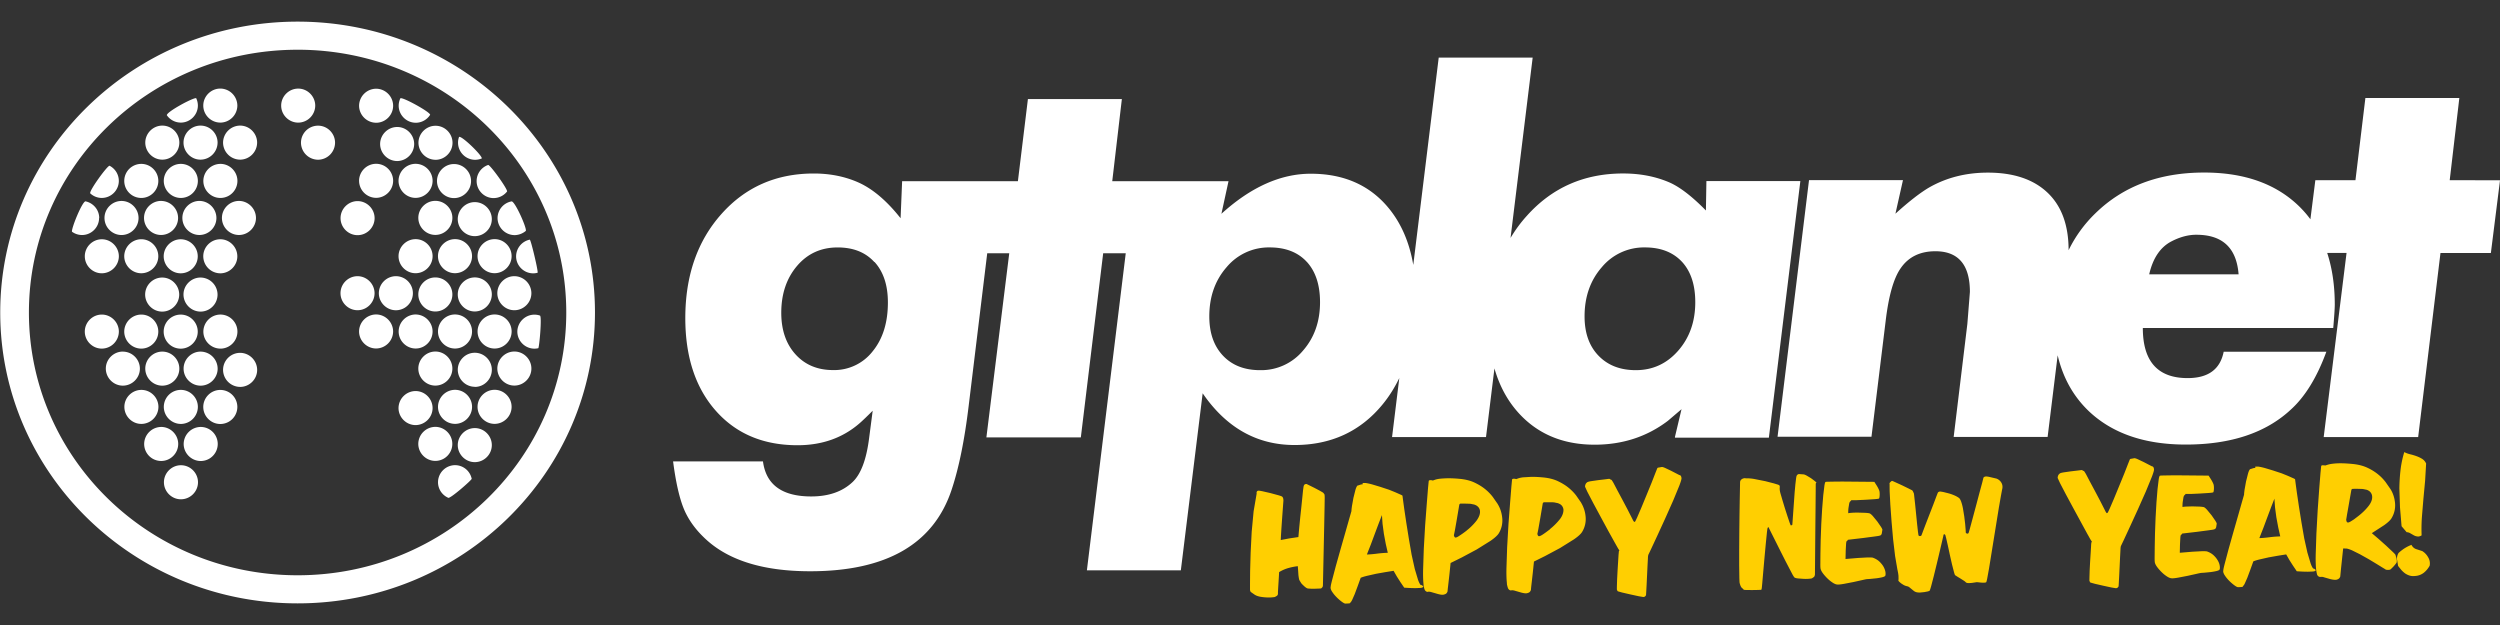
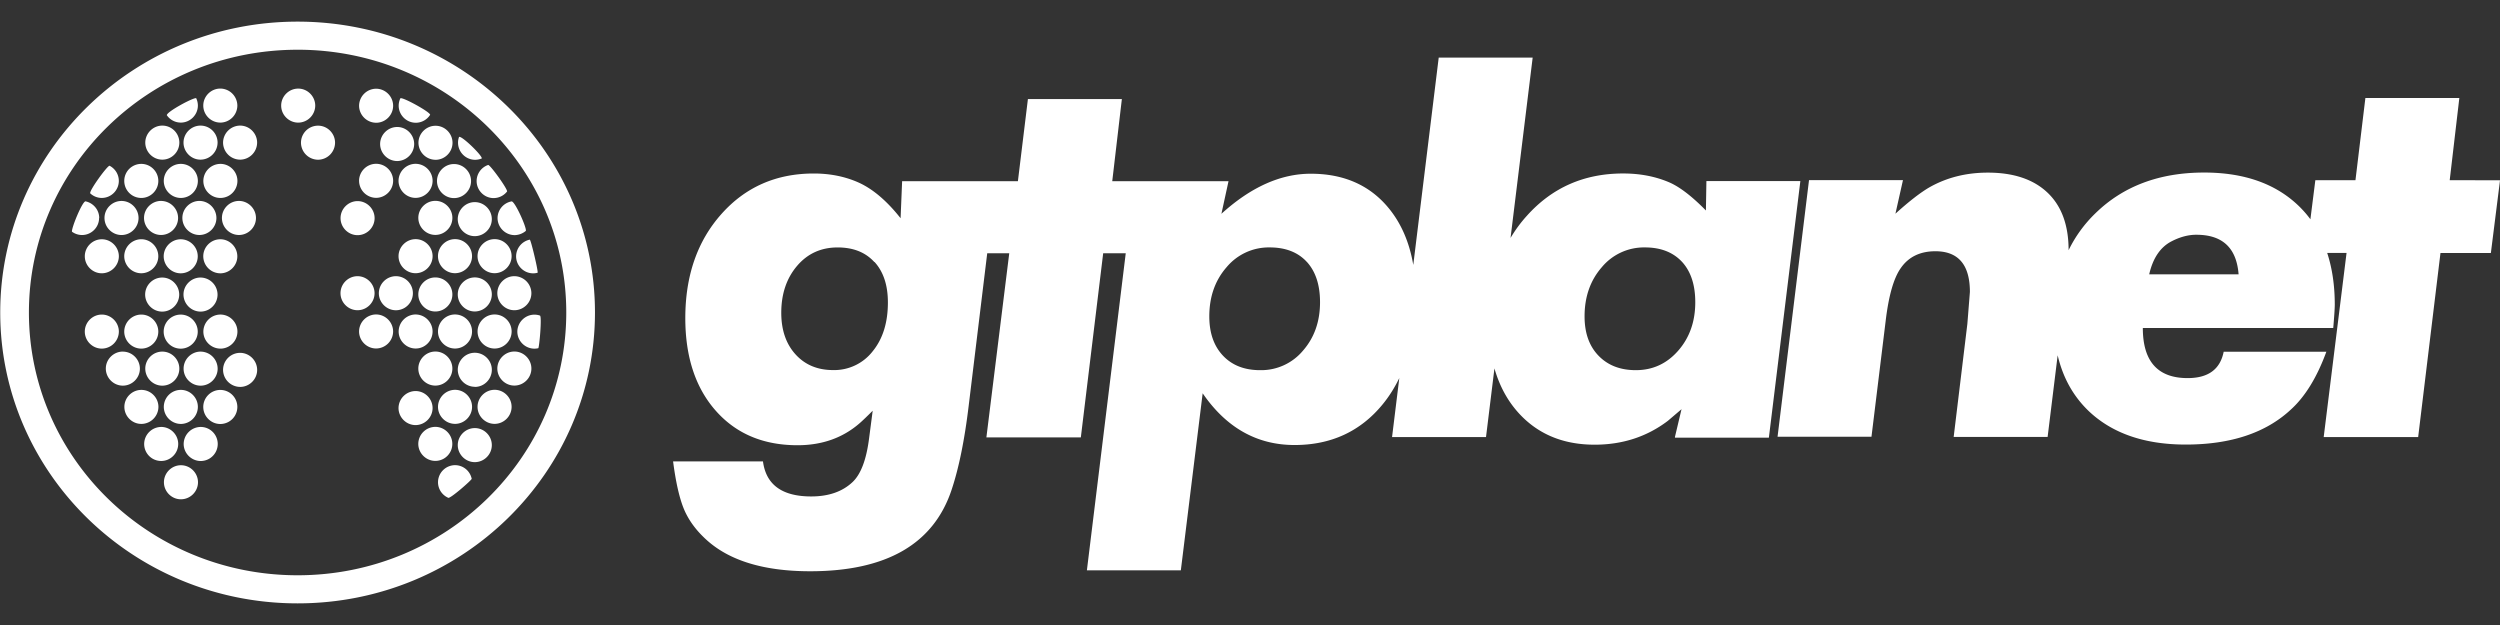
<svg xmlns="http://www.w3.org/2000/svg" width="252" height="63" viewBox="0 0 252 63" fill-rule="evenodd" stroke-linejoin="round" stroke-miterlimit="2">
  <rect x="0" y="0" width="252" height="63" fill="#333333" stroke="none" />
  <path d="M29.998 60.82C13.444 60.82.023 47.69.023 31.5S13.444 2.18 29.998 2.18 59.973 15.308 59.973 31.5s-13.42 29.32-29.975 29.32zm0-55.806C15.04 5.012 2.915 16.86 2.915 31.5S15.04 57.987 29.998 57.987 57.08 46.14 57.08 31.5 44.955 5.012 29.998 5.012zM54.26 35.1a1.8 1.8 0 0 1-.396.045c-.94-.004-1.712-.777-1.716-1.716.006-.94.783-1.712 1.723-1.712a1.71 1.71 0 0 1 .565.095c.2.172-.074 3.18-.176 3.288zm-.52-7.548c-.942 0-1.717-.775-1.717-1.716a1.73 1.73 0 0 1 1.376-1.679c.11-.025.87 3.2.793 3.334-.147.04-.3.063-.45.063v-.001zM51.874 23.7c-.94-.002-1.714-.773-1.72-1.713a1.72 1.72 0 0 1 1.405-1.685c.32-.082 1.555 2.667 1.446 2.97a1.79 1.79 0 0 1-1.136.429l.003-.001zm-2.12-3.732c-.94-.003-1.71-.778-1.71-1.717a1.72 1.72 0 0 1 1.159-1.623c.174-.062 1.95 2.382 1.912 2.672-.326.42-.828.666-1.36.666v.002h-.001zm-3.585-5.575c0-.2.034-.4.103-.588.252-.16 2.343 1.867 2.294 2.165-.215.09-.447.138-.68.138a1.73 1.73 0 0 1-1.716-1.714h.002l-.001-.001zm1.313 3.86c0 .942-.776 1.716-1.717 1.716s-1.712-.777-1.716-1.716.775-1.717 1.716-1.717 1.717.776 1.717 1.717zm-3.585-2.146a1.73 1.73 0 0 1-1.716-1.714c.004-.94.777-1.712 1.716-1.716s1.717.775 1.717 1.716-.776 1.716-1.717 1.716v-.002zm-1.994-3.734c-.94-.004-1.712-.777-1.716-1.716 0-.26.06-.518.173-.753.248-.13 2.978 1.37 3 1.666-.315.5-.867.805-1.458.805l.002-.002zm-.154 2.146a1.73 1.73 0 0 1-1.717 1.714c-.94-.004-1.712-.777-1.716-1.716.004-.94.777-1.712 1.716-1.716s1.716.773 1.716 1.713l.001.005zm-3.837-2.146c-.94-.004-1.712-.777-1.716-1.716a1.73 1.73 0 0 1 1.716-1.714c.94.004 1.712.777 1.716 1.716-.001.944-.776 1.716-1.716 1.716v-.002zm-.152 9.614c0 .942-.775 1.717-1.716 1.717s-1.716-.776-1.716-1.717.777-1.712 1.716-1.716c.94.004 1.712.777 1.716 1.716zM32.056 16.1a1.73 1.73 0 0 1-1.717-1.716c.001-.612.33-1.18.86-1.487a1.73 1.73 0 0 1 .859-.23c.942 0 1.716.776 1.716 1.717a1.73 1.73 0 0 1-1.716 1.717h0zM30.06 12.36c-.94 0-1.715-.773-1.717-1.713s.776-1.716 1.717-1.716 1.712.777 1.716 1.716a1.73 1.73 0 0 1-1.716 1.714v-.001zm-5.858 26.64a1.73 1.73 0 0 1-1.717-1.716c0-.612.328-1.18.86-1.487.26-.15.557-.23.86-.23.94.004 1.712.777 1.716 1.716s-.775 1.718-1.716 1.718v-.001zm0-22.907a1.73 1.73 0 0 1-1.717-1.716 1.73 1.73 0 0 1 1.717-1.717c.942 0 1.716.776 1.716 1.717a1.73 1.73 0 0 1-1.716 1.717v-.001zm-1.994-3.736c-.94 0-1.715-.773-1.717-1.713s.776-1.716 1.717-1.716a1.73 1.73 0 0 1 1.717 1.717 1.73 1.73 0 0 1-1.716 1.714l-.001-.002zm-.277 2.02c-.004.94-.777 1.712-1.716 1.716s-1.717-.775-1.717-1.716.776-1.716 1.717-1.716a1.71 1.71 0 0 1 .858.231c.53.306.86.874.86 1.487v-.002zm-3.7-2.02a1.71 1.71 0 0 1-1.414-.741c-.038-.34 2.713-1.824 2.96-1.716a1.75 1.75 0 0 1 .169.745c-.005.94-.778 1.71-1.716 1.713h0zm-.154 2.02c0 .942-.776 1.716-1.717 1.716s-1.712-.777-1.716-1.716c.004-.94.777-1.712 1.716-1.716.302 0 .598.08.86.23a1.72 1.72 0 0 1 .859 1.487v-.002zm-2.118 3.862c-.001.94-.776 1.715-1.716 1.715-.303 0-.6-.08-.86-.23a1.72 1.72 0 0 1-.858-1.487c0-.613.328-1.182.86-1.487.26-.15.557-.23.858-.23.942 0 1.716.776 1.716 1.717v.003zm-1.994 3.734c0 .942-.775 1.717-1.716 1.717s-1.717-.776-1.717-1.717.776-1.716 1.717-1.716 1.712.777 1.716 1.716zm-3.7-2.02c-.433 0-.85-.163-1.168-.46-.148-.23 1.723-2.807 1.947-2.785a1.72 1.72 0 0 1 .934 1.526c0 .94-.772 1.715-1.713 1.717h.001zm-.277 2.02c0 .942-.776 1.717-1.716 1.717a1.71 1.71 0 0 1-1.016-.333c-.082-.312 1.01-3.004 1.357-3.063.783.16 1.388.85 1.388 1.682l-.012-.002-.001-.001zm.277 2.146c.94.004 1.71.775 1.716 1.713-.004.94-.777 1.712-1.716 1.716s-1.717-.775-1.717-1.716.777-1.713 1.717-1.713v.001-.001zm0 7.59c.94.004 1.712.777 1.716 1.716a1.73 1.73 0 0 1-1.716 1.715c-.942 0-1.717-.775-1.717-1.716s.777-1.715 1.717-1.715zm2.117 3.736c.94 0 1.715.773 1.717 1.713s-.776 1.716-1.717 1.716-1.712-.777-1.716-1.716.775-1.717 1.716-1.717v.004zm1.867 3.857c.944 0 1.718.773 1.72 1.713-.004.94-.777 1.712-1.716 1.716s-1.717-.775-1.717-1.716.777-1.713 1.717-1.713h-.003zm1.994 3.734c.944 0 1.72.775 1.72 1.716s-.776 1.715-1.716 1.715c-.303 0-.6-.08-.86-.23a1.72 1.72 0 0 1-.855-1.484 1.73 1.73 0 0 1 1.714-1.716h-.003zm1.994 3.86c.944 0 1.72.776 1.72 1.717s-.777 1.712-1.716 1.716-1.717-.775-1.717-1.716.776-1.717 1.717-1.717h-.003zm.277-2.144a1.73 1.73 0 0 1 1.716-1.715 1.71 1.71 0 0 1 .86.231c.53.306.858.874.858 1.485a1.72 1.72 0 0 1-.86 1.487c-.26.15-.557.23-.858.23-.94-.004-1.712-.777-1.716-1.716v-.002zm3.7-9.612c-.94-.001-1.715-.776-1.715-1.716a1.73 1.73 0 0 1 1.717-1.717c.942 0 1.717.776 1.717 1.717 0 .3-.08.597-.23.858-.306.53-.874.86-1.487.86h-.002zm3.588-13.17c0 .942-.775 1.717-1.716 1.717s-1.716-.776-1.716-1.717.777-1.712 1.716-1.716c.94.004 1.712.777 1.716 1.716zm-3.586-5.45c.942 0 1.716.776 1.716 1.717 0 .612-.328 1.18-.86 1.487-.26.15-.557.23-.858.23-.942 0-1.717-.775-1.717-1.716a1.73 1.73 0 0 1 1.717-1.718v.001-.001zm-.402 5.45c0 .942-.775 1.717-1.716 1.717s-1.716-.776-1.716-1.717.777-1.712 1.716-1.716c.94.004 1.712.777 1.716 1.716zm-3.587-5.45c.944 0 1.717.776 1.717 1.717 0 .612-.328 1.18-.86 1.487-.26.15-.557.23-.86.23-.94-.004-1.712-.777-1.716-1.716s.775-1.718 1.716-1.718v.001-.001zm-1.994 3.736c.94 0 1.715.773 1.717 1.713s-.776 1.717-1.717 1.717-1.716-.776-1.716-1.717.777-1.712 1.716-1.716v.003zm-1.994 3.86c.94 0 1.715.773 1.717 1.713s-.776 1.716-1.717 1.716-1.712-.777-1.716-1.716a1.73 1.73 0 0 1 1.716-1.714v.001zm-1.716 9.31c.004-.94.777-1.712 1.716-1.716s1.717.775 1.717 1.716-.776 1.715-1.717 1.715a1.73 1.73 0 0 1-1.716-1.717v.002zm2.12 3.734c0-.942.775-1.717 1.716-1.717s1.717.776 1.717 1.717-.776 1.716-1.717 1.716-1.712-.777-1.716-1.716zm3.584 5.573c-.94-.004-1.712-.777-1.716-1.716a1.72 1.72 0 0 1 .859-1.487c.26-.15.557-.23.858-.23.942 0 1.717.775 1.717 1.716a1.73 1.73 0 0 1-1.717 1.718v-.001zm3.712-5.573c0 .94-.776 1.716-1.717 1.716s-1.716-.776-1.716-1.716.776-1.717 1.716-1.717a1.73 1.73 0 0 1 1.717 1.717zM18.216 24.12c.94 0 1.715.772 1.717 1.713s-.776 1.717-1.717 1.717-1.716-.776-1.716-1.717c.005-.94.778-1.71 1.716-1.713zm1.717 9.31c-.001.94-.776 1.715-1.717 1.715-.302 0-.598-.08-.86-.23a1.72 1.72 0 0 1-.858-1.487c0-.613.328-1.182.86-1.487a1.72 1.72 0 0 1 .857-.23c.942 0 1.717.776 1.717 1.717v.003zm-5.302-3.736c0-.942.775-1.717 1.716-1.717s1.717.776 1.717 1.717-.776 1.716-1.717 1.716-1.712-.777-1.716-1.716zm5.858-3.86c0-.942.776-1.716 1.717-1.716s1.712.777 1.716 1.716-.776 1.717-1.716 1.717a1.73 1.73 0 0 1-1.717-1.717zm-.277 5.575c-.94-.004-1.712-.777-1.716-1.716s.776-1.717 1.716-1.717a1.73 1.73 0 0 1 1.717 1.717c0 .3-.08.597-.23.858a1.72 1.72 0 0 1-1.487.859zm.277 9.612c0-.942.776-1.716 1.717-1.716.3 0 .597.08.858.23.53.306.86.874.86 1.487a1.72 1.72 0 0 1-.859 1.487c-.26.15-.557.23-.858.23-.942 0-1.717-.775-1.717-1.716h0zM36.04 27.84c.94.004 1.71.775 1.716 1.713 0 .942-.775 1.717-1.716 1.717s-1.717-.776-1.717-1.717.777-1.713 1.717-1.713h0 0zm1.87 3.857c.94.004 1.712.777 1.716 1.716a1.73 1.73 0 0 1-1.716 1.715c-.94-.004-1.712-.777-1.716-1.716a1.73 1.73 0 0 1 1.716-1.715zm-1.717-13.47a1.73 1.73 0 0 1 1.716-1.717c.302 0 .597.08.86.23a1.72 1.72 0 0 1 .859 1.487c-.004.94-.777 1.712-1.716 1.716a1.73 1.73 0 0 1-1.717-1.716zm1.994 11.327a1.73 1.73 0 0 1 1.716-1.715c.302 0 .597.08.86.23a1.72 1.72 0 0 1 0 2.975c-.262.15-.557.23-.86.23-.94-.004-1.712-.777-1.716-1.716v-.003zm3.7 2.146c.942 0 1.717.776 1.717 1.716S42.84 35.13 41.9 35.13s-1.716-.776-1.716-1.717a1.73 1.73 0 0 1 1.716-1.715zm0 7.718c.942 0 1.717.775 1.717 1.716s-.778 1.712-1.717 1.715c-.94-.004-1.712-.777-1.716-1.716a1.73 1.73 0 0 1 1.716-1.715zm1.994 3.61c.94.002 1.713.776 1.713 1.716a1.72 1.72 0 0 1-.857 1.485c-.26.15-.557.23-.858.23-.94-.004-1.712-.777-1.716-1.716a1.73 1.73 0 0 1 1.716-1.715h.001zm1.985 3.86a1.72 1.72 0 0 1 1.682 1.373c.024.11-2.154 2.02-2.363 1.918a1.72 1.72 0 0 1-1.034-1.575 1.73 1.73 0 0 1 1.715-1.716h-.001zm.277-2.02c.004-.94.777-1.712 1.716-1.716s1.717.775 1.717 1.716-.776 1.716-1.717 1.716-1.712-.777-1.716-1.716zm1.994-3.86c.004-.94.777-1.712 1.716-1.716s1.717.775 1.717 1.716-.776 1.717-1.717 1.717-1.716-.776-1.716-1.717zm5.427-11.453c0 .942-.776 1.716-1.717 1.716s-1.712-.777-1.716-1.716c.001-.942.776-1.716 1.716-1.716a1.73 1.73 0 0 1 1.717 1.717v-.001zm-1.994-3.734c0 .942-.776 1.717-1.717 1.717s-1.716-.776-1.716-1.717.777-1.712 1.716-1.716 1.717.775 1.717 1.716zm-3.712-5.447c.94 0 1.715.772 1.717 1.713s-.776 1.717-1.717 1.717-1.716-.776-1.716-1.717c.005-.94.778-1.71 1.716-1.713zm-.277 5.447c0 .942-.776 1.717-1.717 1.717s-1.716-.776-1.716-1.717.777-1.712 1.716-1.716 1.717.775 1.717 1.716zM45.6 21.963c0 .942-.776 1.716-1.717 1.716s-1.712-.777-1.716-1.716.775-1.717 1.716-1.717 1.717.776 1.717 1.717zm-3.712-5.45c.942 0 1.717.775 1.717 1.716s-.776 1.716-1.717 1.716-1.712-.777-1.716-1.716a1.73 1.73 0 0 1 1.716-1.717v.001zm-1.716 9.31c.004-.94.777-1.712 1.716-1.716s1.717.775 1.717 1.716-.776 1.717-1.717 1.717-1.716-.776-1.716-1.717zm1.994 3.86c0-.942.775-1.717 1.716-1.717s1.717.776 1.717 1.717-.776 1.716-1.717 1.716-1.712-.777-1.716-1.716zm0 7.468c.004-.94.777-1.712 1.716-1.716s1.717.775 1.717 1.716-.776 1.717-1.717 1.717-1.716-.776-1.716-1.717zm3.7 5.574c-.942 0-1.716-.776-1.716-1.717a1.73 1.73 0 0 1 1.716-1.715c.942 0 1.717.775 1.717 1.716s-.776 1.717-1.717 1.717v-.001zm1.994-3.736a1.73 1.73 0 0 1-1.716-1.714c0-.942.775-1.717 1.716-1.717s1.717.776 1.717 1.717S48.812 39 47.87 39v-.002zm3.712-5.573c-.001.942-.776 1.716-1.717 1.716s-1.716-.776-1.716-1.717.776-1.716 1.716-1.716c.303 0 .6.08.86.23a1.72 1.72 0 0 1 .858 1.487v-.001zm-3.99 0c-.001.942-.776 1.716-1.717 1.716s-1.716-.776-1.716-1.717.776-1.716 1.716-1.716a1.72 1.72 0 0 1 1.717 1.718v-.001zm.277-5.452c.942 0 1.717.776 1.717 1.716a1.73 1.73 0 0 1-1.717 1.717c-.942 0-1.716-.776-1.716-1.717s.777-1.712 1.716-1.716zm2.272 9.186c.004-.94.777-1.712 1.716-1.716s1.717.775 1.717 1.716-.776 1.716-1.717 1.716-1.712-.777-1.716-1.716zM252 18.19l-.92 7.31H246l-2.25 18.558h-9.522l2.304-18.56h-1.95c.505 1.544.763 3.283.763 5.213 0 .38-.053 1.16-.154 2.352h-19.194c0 3.375 1.514 5.05 4.514 5.05 2.082 0 3.283-.886 3.636-2.657h10.35c-.954 2.6-2.148 4.534-3.58 5.83-2.524 2.35-6.06 3.527-10.595 3.527-4.163 0-7.42-1.137-9.776-3.373-1.565-1.5-2.608-3.375-3.133-5.626l-1.013 8.233h-9.47l1.38-11.4.256-3.22c0-2.727-1.16-4.1-3.478-4.1-1.537 0-2.698.564-3.482 1.688-.715 1-1.228 2.777-1.535 5.368l-1.427 11.644h-9.467l3.172-25.87h9.47l-.76 3.385c1.39-1.26 2.542-2.146 3.43-2.66 1.742-.987 3.703-1.48 5.886-1.48 2.593 0 4.598.674 6.016 2.02s2.124 3.28 2.124 5.8c.677-1.392 1.595-2.654 2.71-3.728 2.796-2.727 6.437-4.1 10.953-4.1 4.127 0 7.36 1.177 9.7 3.53.365.37.704.763 1.01 1.18l.498-3.94h4.044l1-8.283h9.47l-.97 8.283 5.045.01zM221.4 23.662c-.82 0-1.656.223-2.508.664-1.125.58-1.877 1.688-2.252 3.324h9.01c-.205-2.657-1.62-3.986-4.25-3.986v-.001zm-52.57 20.396l.667-2.81-1.382 1.177c-2.115 1.602-4.573 2.4-7.372 2.4-3.242 0-5.834-1.108-7.78-3.322-1.075-1.225-1.842-2.688-2.323-4.367l-.85 6.922h-9.47l.73-5.95c-.465.956-1.01 1.836-1.678 2.65-2.234 2.727-5.196 4.1-8.88 4.1-3.787 0-6.877-1.738-9.263-5.213l-2.2 17.842h-9.47l3.916-31.955H111.2l-2.252 18.558h-9.52l2.304-18.56h-2.22l-1.877 15.437c-.408 3.375-.97 6.152-1.69 8.333-1.8 5.52-6.57 8.283-14.28 8.283-4.64 0-8.122-1.057-10.44-3.156-1.06-.957-1.818-2-2.277-3.095s-.828-2.72-1.1-4.82h9.06c.308 2.35 1.93 3.53 4.863 3.53 1.742 0 3.123-.476 4.146-1.43.85-.786 1.414-2.267 1.69-4.448l.36-2.762c-.58.58-1.007.99-1.28 1.228-1.706 1.5-3.806 2.25-6.296 2.25-3.447 0-6.194-1.16-8.242-3.478s-3.07-5.435-3.07-9.34c0-4.26 1.21-7.755 3.636-10.482s5.53-4.09 9.315-4.09c1.638 0 3.123.3 4.452.882 1.467.646 2.9 1.857 4.298 3.627l.154-3.73h11.67l1.01-8.283h9.47l-.97 8.283h11.72l-.716 3.283c2.965-2.693 5.97-4.04 9.007-4.04 3.276 0 5.862 1.118 7.755 3.35 1.318 1.554 2.178 3.503 2.578 5.843l2.565-20.9h9.47l-2.23 18.178c.47-.784 1-1.52 1.62-2.202 2.56-2.872 5.8-4.294 9.727-4.294 1.74 0 3.306.308 4.71.92 1.057.476 2.267 1.416 3.636 2.81l.05-2.967h9.47l-3.174 25.87h-9.47l.012-.05h-.003l-.003.001zM88.145 26.426c-.906-1-2.142-1.484-3.712-1.484-1.672 0-3.037.622-4.093 1.865s-1.588 2.82-1.588 4.72c0 1.737.48 3.136 1.434 4.19s2.218 1.586 3.785 1.586a4.91 4.91 0 0 0 3.994-1.891c1.026-1.26 1.535-2.898 1.535-4.924 0-1.737-.45-3.1-1.354-4.09v.016l-.001.01zm43.583-.026c-.888-.97-2.144-1.46-3.736-1.46-1.677-.03-3.28.705-4.352 1.994-1.16 1.328-1.742 2.982-1.742 4.958 0 1.672.462 2.99 1.383 3.963s2.168 1.457 3.736 1.457a5.49 5.49 0 0 0 4.326-1.97c1.146-1.313 1.716-2.94 1.716-4.883 0-1.737-.445-3.092-1.332-4.064v.004zm37.825 0c-.9-.97-2.146-1.46-3.74-1.46-1.676-.03-3.28.705-4.35 1.994-1.16 1.328-1.738 2.982-1.738 4.958 0 1.672.467 2.99 1.407 3.963s2.192 1.457 3.76 1.457c1.707 0 3.13-.657 4.276-1.97s1.716-2.94 1.716-4.883c0-1.737-.445-3.092-1.334-4.064v.003h.001z" fill="#fff" />
-   <path d="M133.356 49.65c.06.055.106.122.137.164s.04.214.036.478l-.012.8-.032 1.63-.134 6.26c.002.1-.022.178-.075.233s-.09.09-.115.1l-.186.012-.403.015h-.422l-.31-.02a.56.56 0 0 1-.218-.104c-.078-.054-.15-.118-.218-.186a2.45 2.45 0 0 1-.238-.244l-.184-.3c-.036-.076-.067-.247-.1-.51l-.062-.907a5.86 5.86 0 0 0-.899.173c-.338.09-.666.23-.985.424l-.047.812-.042.678-.028.488-.003.223c-.01.087-.05.155-.12.2l-.178.103c-.025.013-.116.024-.276.04-.185.016-.37.02-.554.01-.21-.01-.422-.03-.646-.07s-.41-.108-.566-.204l-.38-.266c-.05-.036-.08-.123-.095-.222v-.562l.012-1.348.052-1.852.106-2.093.194-2.07.308-1.792c-.013-.043-.014-.087-.002-.13.015-.08.078-.142.158-.152.047-.01.194.01.44.06l.8.184.773.21c.233.066.368.117.405.15.06.066.098.132.1.196a1.11 1.11 0 0 1 .022.182c0 .022-.008.124-.022.307l-.114 1.565-.064.92-.048.77-.02.43.865-.165.912-.134.082-.927.104-1.053.114-1.07.098-.95.07-.705.048-.348c.022-.142.07-.23.146-.266s.14-.04.186-.02l.776.383.57.303.3.176-.015-.007zm9.9 9.307c.12.065.188.116.2.154s-.01.072-.063.1-.123.047-.25.054l-.382.016c-.322.006-.728-.01-1.217-.044l-.387-.57-.35-.548-.333-.58-.83.132-.935.166-.884.2c-.278.067-.5.133-.666.203l-.307.85-.298.8-.257.584c-.074.15-.13.226-.166.226.001.066-.035.105-.113.117s-.21.02-.403.024c-.07.001-.195-.063-.37-.192a4.36 4.36 0 0 1-.527-.462 3.44 3.44 0 0 1-.45-.554c-.123-.19-.168-.353-.133-.486-.001-.077.046-.31.148-.698l.366-1.386.486-1.727.495-1.73.394-1.388.202-.7c-.002-.087.016-.248.052-.513l.146-.813.2-.798c.072-.242.144-.392.215-.45a.74.74 0 0 0 .178-.053l.17-.053a1.33 1.33 0 0 1 .171-.018l-.002-.13.285-.005c.204.028.44.08.7.152l.78.234.9.297.625.253.45.2c.146.064.25.112.273.144l.052.405.133.974.205 1.376.253 1.583.278 1.608.32 1.44.324 1.086c.107.296.208.492.306.556v-.004zM139.3 51.92l-.34.875-.384 1.025-.4 1.074-.394 1c.263-.005.595-.033 1-.084a10.35 10.35 0 0 1 1.108-.088l-.205-.897-.19-1.02-.134-1.006-.06-.867h-.001zm11.673-1.1c.26.424.41.902.456 1.43s-.076 1.056-.347 1.5c-.128.213-.403.464-.827.76l-1.404.877-1.505.805-1.126.558-.113 1.103-.1.886-.07.606-.023.24c.001.043-.028.107-.086.19s-.16.127-.3.163-.34.003-.59-.063l-.624-.18c-.167-.05-.3-.065-.367-.043s-.158-.002-.243-.077a.41.41 0 0 1-.11-.172c-.026-.07-.046-.14-.058-.206a.81.81 0 0 1-.042-.247v-.032c-.04-.353-.057-.85-.045-1.495l.07-2.117.134-2.34.165-2.178.13-1.623.068-.686c.024-.055.085-.08.187-.078a.62.62 0 0 1 .224.038l.222-.08a2.38 2.38 0 0 1 .482-.101 8.34 8.34 0 0 1 .812-.047c.334-.006.745.013 1.234.06.562.057 1.05.18 1.465.378s.772.417 1.074.666a4.61 4.61 0 0 1 .759.78l.5.718-.01-.004zm-3.133 2.654a5.68 5.68 0 0 0 1.002-1.003c.242-.34.37-.66.34-.957a.67.67 0 0 0-.131-.354.87.87 0 0 0-.255-.219c-.1-.05-.186-.087-.287-.1l-.215-.046c-.05-.01-.13-.016-.242-.02l-.34-.01-.313-.003-.18.003c-.025 0-.053.017-.088.05-.012.023-.024.038-.036.05v.016l-.257 1.526-.185 1.054-.1.49c0 .012.01.046.03.106s.052.1.102.122.15-.01.3-.096a10.25 10.25 0 0 0 .857-.604l-.012.001zm11.536-2.8a3.25 3.25 0 0 1 .456 1.431c.047.528-.076 1.056-.348 1.5-.126.213-.4.464-.826.76l-1.406.877-1.505.805-1.125.558-.113 1.103-.1.886-.07.606-.02.24c.001.043-.03.107-.087.19s-.16.127-.3.163-.34.003-.592-.063l-.624-.18c-.168-.05-.292-.065-.368-.043s-.16-.002-.243-.077c-.05-.044-.086-.1-.11-.172s-.045-.136-.058-.206a.81.81 0 0 1-.042-.247v-.032c-.04-.353-.057-.85-.045-1.495l.07-2.117.135-2.34.165-2.178.13-1.623.067-.686c.024-.055.085-.08.185-.078s.178.017.227.038l.222-.08c.123-.04.272-.075.48-.1l.813-.047c.335-.006.745.013 1.234.06.562.057 1.05.18 1.465.378s.773.417 1.076.666.552.507.76.78l.5.718-.008-.004zm-3.133 2.654c.374-.3.7-.627 1-1.002.258-.34.36-.66.354-.957a.73.73 0 0 0-.131-.354.68.68 0 0 0-.256-.219c-.1-.05-.186-.087-.287-.1l-.217-.046c-.08-.013-.16-.02-.24-.02h-.34l-.313-.003-.18.003c-.025 0-.054.017-.088.05-.012.023-.024.038-.036.05v.016l-.257 1.526-.186 1.054-.1.49c0 .012.01.046.03.106s.052.1.1.122.15-.01.302-.096.436-.287.847-.604h-.012l.001.001zm3.792-4.733c.05-.034.175-.065.37-.097l.668-.096.66-.078.374-.048c.095-.014.155-.007.18.02s.072.05.144.072c.025.01.09.114.202.3l.386.737.514.958.514.973.397.778.187.37c.06.086.095.13.108.13s.042-.017.088-.05c.012-.013.078-.148.198-.408l.42-.976.522-1.267.522-1.275.39-1 .172-.432c.024-.046.07-.072.142-.077l.284-.05c.062-.022.183.01.37.092l.605.287.83.43c.025 0 .054.01.1.032a.28.28 0 0 1 .064.081c.018.032.035.094.048.18.014.1-.06.356-.218.773l-.61 1.482-.806 1.81-.807 1.76-.63 1.352-.275.576a1.71 1.71 0 0 0-.038.338l-.04.754-.09 1.904-.04.745-.02.314a.43.43 0 0 1-.094.126c-.04.038-.103.06-.187.062l-.448-.075-.843-.183-.826-.19-.414-.116c-.048-.02-.075-.046-.082-.073a.55.55 0 0 0-.047-.123l.004-.323.022-.703.046-.885.098-1.58.03-.314c-.001-.033.005-.056.017-.067s.02-.023.027-.04-.001-.037-.02-.065l-.102-.156-.313-.556-.642-1.154-.786-1.45-.77-1.43-.584-1.12-.233-.508c-.002-.09.018-.178.057-.267s.12-.16.202-.217l.01-.004zm15.9-.38a4.25 4.25 0 0 1 .939.076l1.06.21.88.226.404.124c.12.044.18.096.182.163.001.045-.001.097-.006.158-.005.09 0 .182.013.273.001.045.028.157.078.338l.19.65.247.814.257.797.207.616.104.27c.013.033.048.036.107.014.026-.013.05-.03.07-.05l.234-3.28.074-.803.07-.588c.022-.153.043-.246.066-.28.07-.125.164-.164.282-.154l.376.027c.072-.001.183.038.333.118l.443.265.377.282.173.153c0 .025-.008.037-.026.044s-.032.035-.043.09l-.004.695-.014 1.663-.022 2.157-.04 4.632c-.022.133-.058.216-.112.25l-.167.118c-.037.023-.123.04-.303.055s-.364.02-.546.01l-.565-.04c-.18-.02-.3-.05-.36-.093-.038-.022-.098-.122-.184-.26l-.315-.6-.417-.802-.455-.9-1.206-2.407c-.013-.032-.026-.06-.04-.08-.023-.055-.06-.032-.104.068-.012.02-.037.187-.073.498l-.113 1.134-.134 1.442-.126 1.432-.095 1.1-.046.464a.23.23 0 0 0-.016.082c.001.033-.024.056-.07.068l-.304.013-.583.01-.57-.006c-.174-.003-.266-.015-.28-.036a1.64 1.64 0 0 0-.182-.179c-.086-.075-.16-.24-.224-.492-.014-.066-.023-.253-.03-.56L175.31 57v-1.578l.012-1.777.02-1.778.024-1.57.023-1.158.01-.537c.01-.1.04-.174.095-.23.045-.052.102-.094.167-.12.07-.032.154-.052.25-.054l.016-.01zm12.988.34l.24.375c.136.218.228.405.278.557.027.12.036.267.028.44s-.032.28-.066.324c-.024.023-.173.045-.445.067l-.902.058-.902.042-.464.001c-.025 0-.04-.003-.045-.008l-.01-.008-.024.034c-.02.023-.05.056-.097.1-.06.045-.1.13-.12.258l-.067.407a3.94 3.94 0 0 0-.025.529c.113-.02.225-.033.34-.04.19-.016.405-.02.645-.02l.688.02c.22.012.373.03.456.05s.203.115.355.284l.448.545.377.546c.105.17.15.27.13.304l-.05.314c-.022.144-.09.228-.2.252-.025.013-.09.026-.198.045l-.4.057-.526.068-.572.076-1.517.177c-.012.013-.024.028-.034.05a.45.45 0 0 1-.106.101c-.024.023-.042.127-.056.315l-.033.612-.02.86 1.27-.105.93-.05c.298-.006.496.003.555.024.287.104.523.248.705.434s.32.366.412.554.147.37.16.518.005.268-.03.323-.14.104-.317.146a5.54 5.54 0 0 1-.589.103l-.598.06-.33.022c-.037.001-.2.03-.464.092l-.9.2-.952.183c-.31.055-.523.078-.644.07-.13.002-.286-.052-.467-.165a3.22 3.22 0 0 1-.526-.412 4.57 4.57 0 0 1-.456-.503c-.134-.174-.22-.327-.26-.46-.026-.065-.038-.24-.037-.52l.008-1.057.027-1.415.058-1.57.09-1.548.11-1.35.116-.96c.038-.244.08-.37.117-.383s.124-.017.302-.02l.62-.012.786-.006 3.202.03.01-.006zm1.523.153c.04-.035.073-.075.105-.117l.085-.076c.037-.025.066-.04.09-.04s.125.047.34.143l.658.3.65.318.333.168c.046.02.088.064.118.13l.083.18c.013.012.03.124.05.338l.087.784.2 1.998.087.784.05.337c.026.054.073.082.145.08s.12-.02.142-.052c.012-.013.057-.125.136-.344l.3-.79.785-2.025.298-.79.136-.35c.024-.055.07-.094.14-.118.064-.024.134-.025.198-.004.035-.001.124.015.268.045l.494.124c.185.05.37.117.557.196.17.07.33.158.48.264.084.065.16.196.23.393a4.58 4.58 0 0 1 .174.667l.13.792.094.775.048.595.013.255c.001.055.043.093.126.113a.12.12 0 0 0 .16-.069c.012-.023.056-.172.134-.45l.276-1.023.352-1.312.348-1.313.275-1.014.107-.44c.024-.043.06-.076.115-.1a.44.44 0 0 1 .169-.034 2.38 2.38 0 0 1 .396.067l.623.145c.2.07.387.214.5.405.128.21.155.45.076.727l-.12.647-.202 1.16-.993 6.14-.178.978c-.05.25-.085.38-.11.4-.047.023-.123.036-.23.038-.102.002-.203-.001-.304-.01l-.4-.042-.5.075c-.125.013-.25.018-.376.016-.12-.004-.203-.033-.25-.087a1.14 1.14 0 0 0-.229-.177l-.314-.2-.317-.193-.208-.136c-.023-.022-.064-.123-.12-.336l-.193-.748-.216-.954-.204-.948-.166-.73-.086-.328c-.098-.12-.164-.12-.195.037 0 .02-.034.17-.1.446l-.24 1.03-.315 1.328-.323 1.32-.266 1.022c-.08.277-.13.42-.153.432-.037.023-.102.047-.197.07l-.33.063-.393.04c-.116.008-.233.002-.348-.018a.75.75 0 0 1-.3-.127l-.252-.203-.227-.187a.52.52 0 0 0-.218-.095c-.164-.033-.32-.1-.458-.197a1.73 1.73 0 0 1-.373-.3c-.038-.043-.05-.076-.046-.098.008-.044.013-.087.016-.132l-.006-.314c-.01-.143-.046-.363-.112-.66l-.23-1.343-.2-1.69-.158-1.8-.122-1.693-.07-1.355-.006-.785-.02-.015v-.001zm17.218-.998c.05-.034.175-.065.37-.097l.668-.096.66-.078.374-.048c.095-.014.155-.007.18.02s.072.05.144.072c.025.01.09.114.202.3l.386.737.514.958.514.973.397.778.187.37c.06.086.097.13.11.13s.04-.017.086-.05c.012-.013.08-.148.2-.408l.42-.976.522-1.267.522-1.275.39-1 .172-.432c.024-.046.07-.072.14-.077l.284-.05c.062-.022.183.01.37.092l.605.287.83.43c.025 0 .054.01.1.032a.28.28 0 0 1 .064.081c.018.032.035.094.048.18.014.1-.06.356-.218.773l-.608 1.482-.805 1.81-.807 1.76-.627 1.352-.275.576a1.71 1.71 0 0 0-.038.338l-.04.754-.09 1.904-.04.745-.02.314c-.024.045-.055.088-.097.126s-.102.06-.185.062l-.448-.075-.845-.183-.826-.19-.414-.116c-.048-.02-.075-.046-.082-.073a.55.55 0 0 0-.047-.123l.006-.323.02-.703.046-.885.056-.884.042-.696c.006-.186.017-.292.028-.314-.001-.033.005-.056.017-.067s.02-.023.027-.04-.001-.037-.02-.065l-.102-.156c-.038-.054-.13-.24-.314-.556l-1.417-2.604-.77-1.43-.584-1.12-.233-.508c-.002-.09.018-.178.057-.267s.12-.16.202-.217v-.004zm14.954.218l.24.375c.136.218.228.405.278.557.028.145.036.292.027.44-.01.17-.032.28-.066.324-.024.023-.173.045-.445.067l-.902.058-.902.042-.466.001c-.025 0-.037-.003-.045-.008l-.01-.01s-.007.013-.024.034a1.25 1.25 0 0 1-.097.101c-.06.045-.097.13-.12.258l-.064.407c-.022.165-.03.342-.027.53.037-.01.148-.024.34-.04l.645-.02.688.02a3.26 3.26 0 0 1 .457.049c.085.018.2.115.353.284l.45.545.377.546c.102.17.15.27.14.304l-.05.314c-.022.144-.1.227-.21.252-.025.013-.1.026-.198.045l-.4.057-.526.068-.572.076-1.517.177c-.012.013-.024.028-.034.05a.5.5 0 0 1-.106.101c-.024.023-.042.127-.056.315l-.033.612-.02.86 1.27-.105.93-.05c.298-.006.496.003.554.024.287.104.523.248.705.434a2.2 2.2 0 0 1 .414.554 1.45 1.45 0 0 1 .162.518c.015.16.005.268-.03.323s-.14.104-.317.146a5.54 5.54 0 0 1-.589.103l-.6.06-.33.022c-.037.001-.2.03-.464.092l-.9.2-.952.183c-.31.055-.525.078-.644.07-.13.002-.286-.052-.467-.165a3.22 3.22 0 0 1-.526-.412 4.57 4.57 0 0 1-.456-.503c-.134-.174-.222-.327-.26-.46-.026-.065-.038-.24-.037-.52l.01-1.057.027-1.415.06-1.57.088-1.548.11-1.35.116-.96c.036-.244.08-.37.127-.383.037-.01.124-.017.304-.02l.62-.012.788-.006 3.202.03-.016-.006zm10.6 9.375c.12.065.188.116.2.154s-.01.072-.063.1-.123.047-.25.054l-.372.016c-.322.006-.727-.01-1.217-.044l-.385-.57-.35-.548-.333-.58-.83.132-.935.166-.88.2c-.278.067-.5.133-.666.203l-.307.85-.298.8-.257.584c-.075.15-.12.226-.167.226.001.066-.035.105-.113.117a3.34 3.34 0 0 1-.404.024c-.07.001-.195-.063-.37-.192a4.58 4.58 0 0 1-.53-.462 3.58 3.58 0 0 1-.447-.554c-.123-.2-.168-.353-.133-.486-.001-.077.046-.31.148-.698l.366-1.386.486-1.727.495-1.73.394-1.388.202-.7c-.002-.087.016-.248.052-.513l.146-.813.2-.798c.072-.242.144-.392.215-.45a.74.74 0 0 0 .178-.053l.17-.053c.056-.01.113-.017.17-.018l-.002-.13.285-.005c.204.028.44.08.7.152l.78.234.9.297.625.253.45.2c.146.064.25.112.273.144l.052.405.133.974.204 1.376.253 1.583.278 1.608.32 1.44.324 1.086c.105.296.208.492.304.556l-.01-.004zm-3.957-7.036l-.34.875-.384 1.025-.4 1.074-.394 1c.263-.005.595-.033 1-.084a10.35 10.35 0 0 1 1.108-.088l-.203-.897-.19-1.02-.135-1.006-.062-.867zm12.212 5.728c.062.142.1.283.115.42a.79.79 0 0 1-.012.305l-.12.16-.194.227-.2.2-.115.1c-.047.023-.123.036-.23.038a.71.71 0 0 1-.234-.029 3.49 3.49 0 0 0-.271-.169l-.624-.385-.823-.497-.886-.496-.8-.398c-.248-.1-.437-.17-.568-.178a1.83 1.83 0 0 1-.17-.006l-.15-.005-.21 1.972-.08.828c.001.045-.028.106-.086.184s-.16.136-.3.17c-.155.025-.357.004-.622-.063l-.624-.178a.59.59 0 0 0-.215-.046l-.16.003c-.035.001-.075-.004-.116-.014a.22.22 0 0 1-.118-.081.27.27 0 0 1-.102-.156l-.047-.205-.042-.247-.001-.033c-.04-.352-.057-.853-.045-1.503l.07-2.117.128-2.342.156-2.178.13-1.623.068-.677c.024-.056.085-.082.187-.078l.242.02.213-.07a2.92 2.92 0 0 1 .494-.101 5.92 5.92 0 0 1 .812-.047c.328-.001.736.02 1.226.068.56.055 1.052.18 1.474.377a5.12 5.12 0 0 1 1.084.667 4.61 4.61 0 0 1 .759.78l.5.718c.258.415.41.888.456 1.422s-.082 1.066-.365 1.52c-.116.188-.358.416-.73.684l-1.247.807.672.574.773.688.654.617c.2.185.295.305.32.36l-.025-.006zm-4.948-3.562c-.012.02-.008.062.012.124s.05.095.1.105c.023.01.058.01.105-.002s.116-.044.204-.096l.336-.212.49-.374c.376-.3.712-.626 1-1 .257-.34.37-.66.34-.958-.015-.142-.058-.247-.13-.352a.72.72 0 0 0-.246-.219c-.087-.052-.18-.088-.28-.1l-.215-.046a1.7 1.7 0 0 0-.251-.02l-.34-.01h-.32l-.18.003c-.025 0-.054.017-.1.05-.012.023-.024.038-.034.05v.016l-.45 2.564-.08.49h.024zm8.03-5.737l-.102 1.746-.172 1.83-.154 1.855a17.11 17.11 0 0 0-.028 1.837c-.155.1-.293.13-.42.113s-.244-.05-.36-.115l-.35-.2a.74.74 0 0 0-.378-.117l-.512-.602-.16-1.898-.063-1.9a18.26 18.26 0 0 1 .118-1.878c.072-.61.198-1.21.378-1.797a2.45 2.45 0 0 0 .593.221 5.83 5.83 0 0 1 .63.187 3.18 3.18 0 0 1 .568.27 1.07 1.07 0 0 1 .41.473l.001-.003v-.012zm-.37 8.868c.242.15.436.362.585.634.146.248.195.54.14.824a2.38 2.38 0 0 1-.595.715 1.56 1.56 0 0 1-.87.321c-.202.026-.387.013-.554-.04a1.72 1.72 0 0 1-.461-.222 2.57 2.57 0 0 1-.381-.349l-.32-.398-.112-.677a1.06 1.06 0 0 1 .159-.631c.374-.348.805-.635 1.3-.818.112.22.275.365.504.437l.63.203h-.014z" fill="#ffcf01" fill-rule="nonzero" />
</svg>